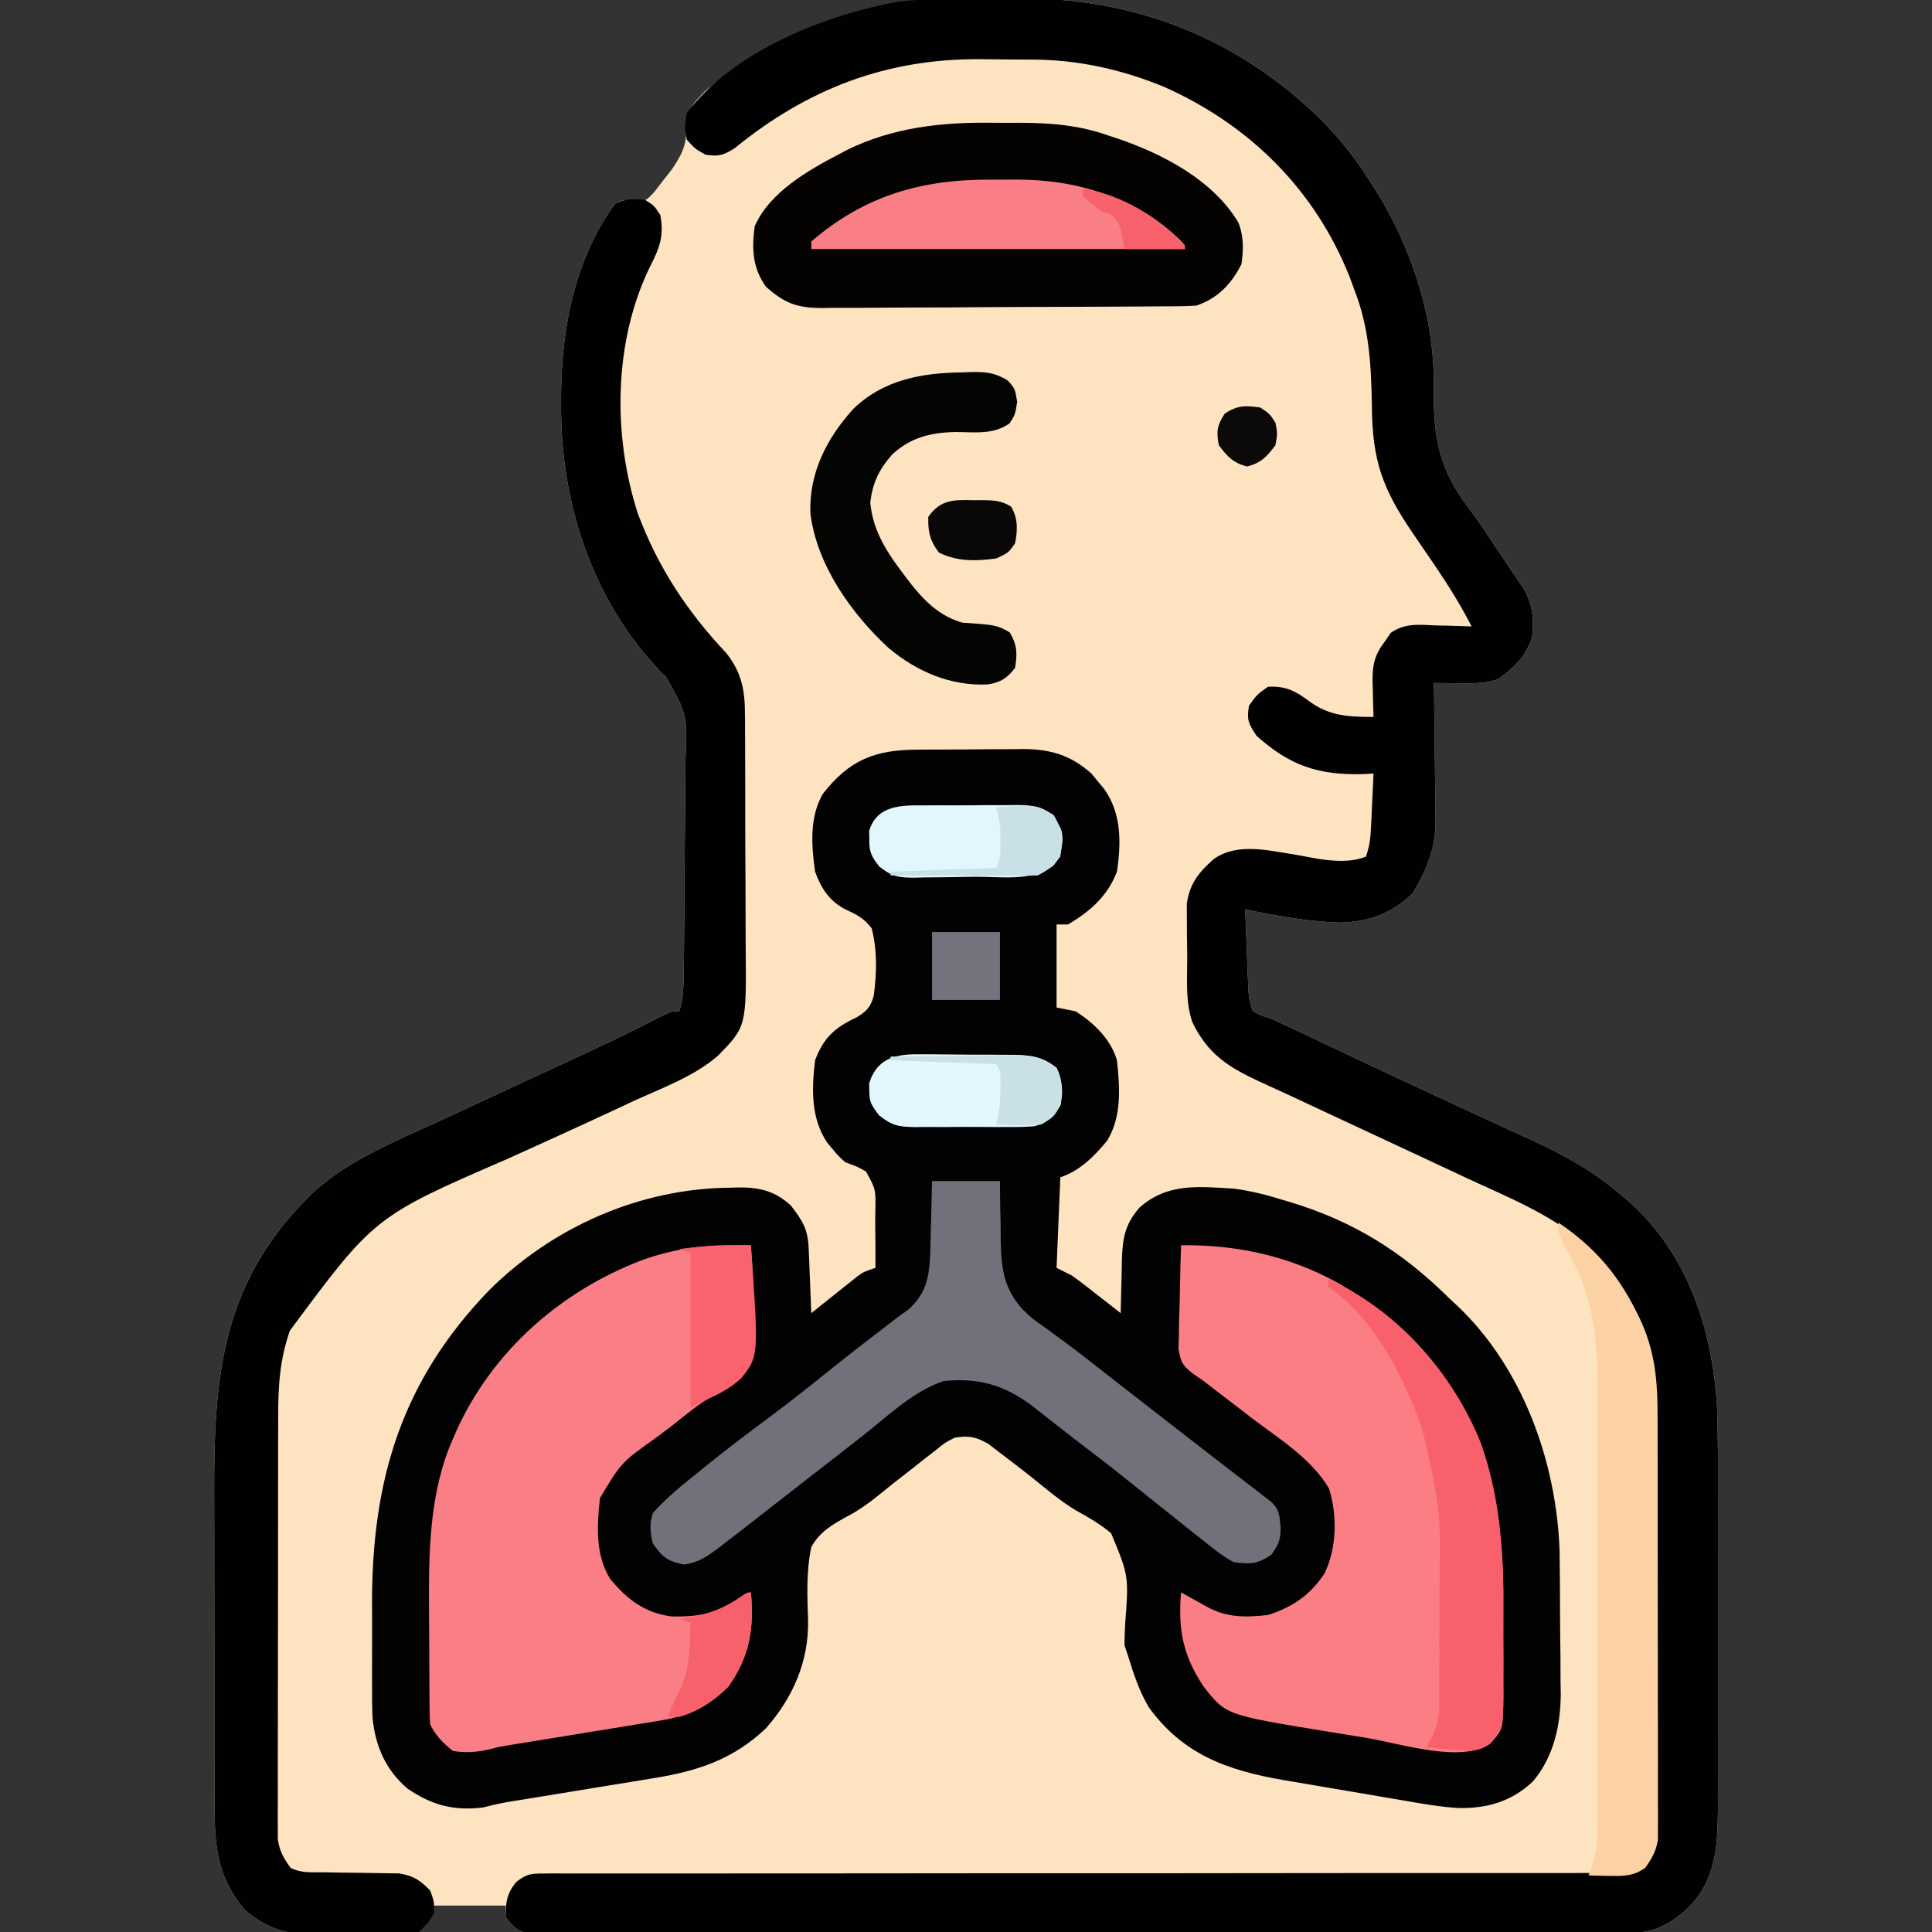
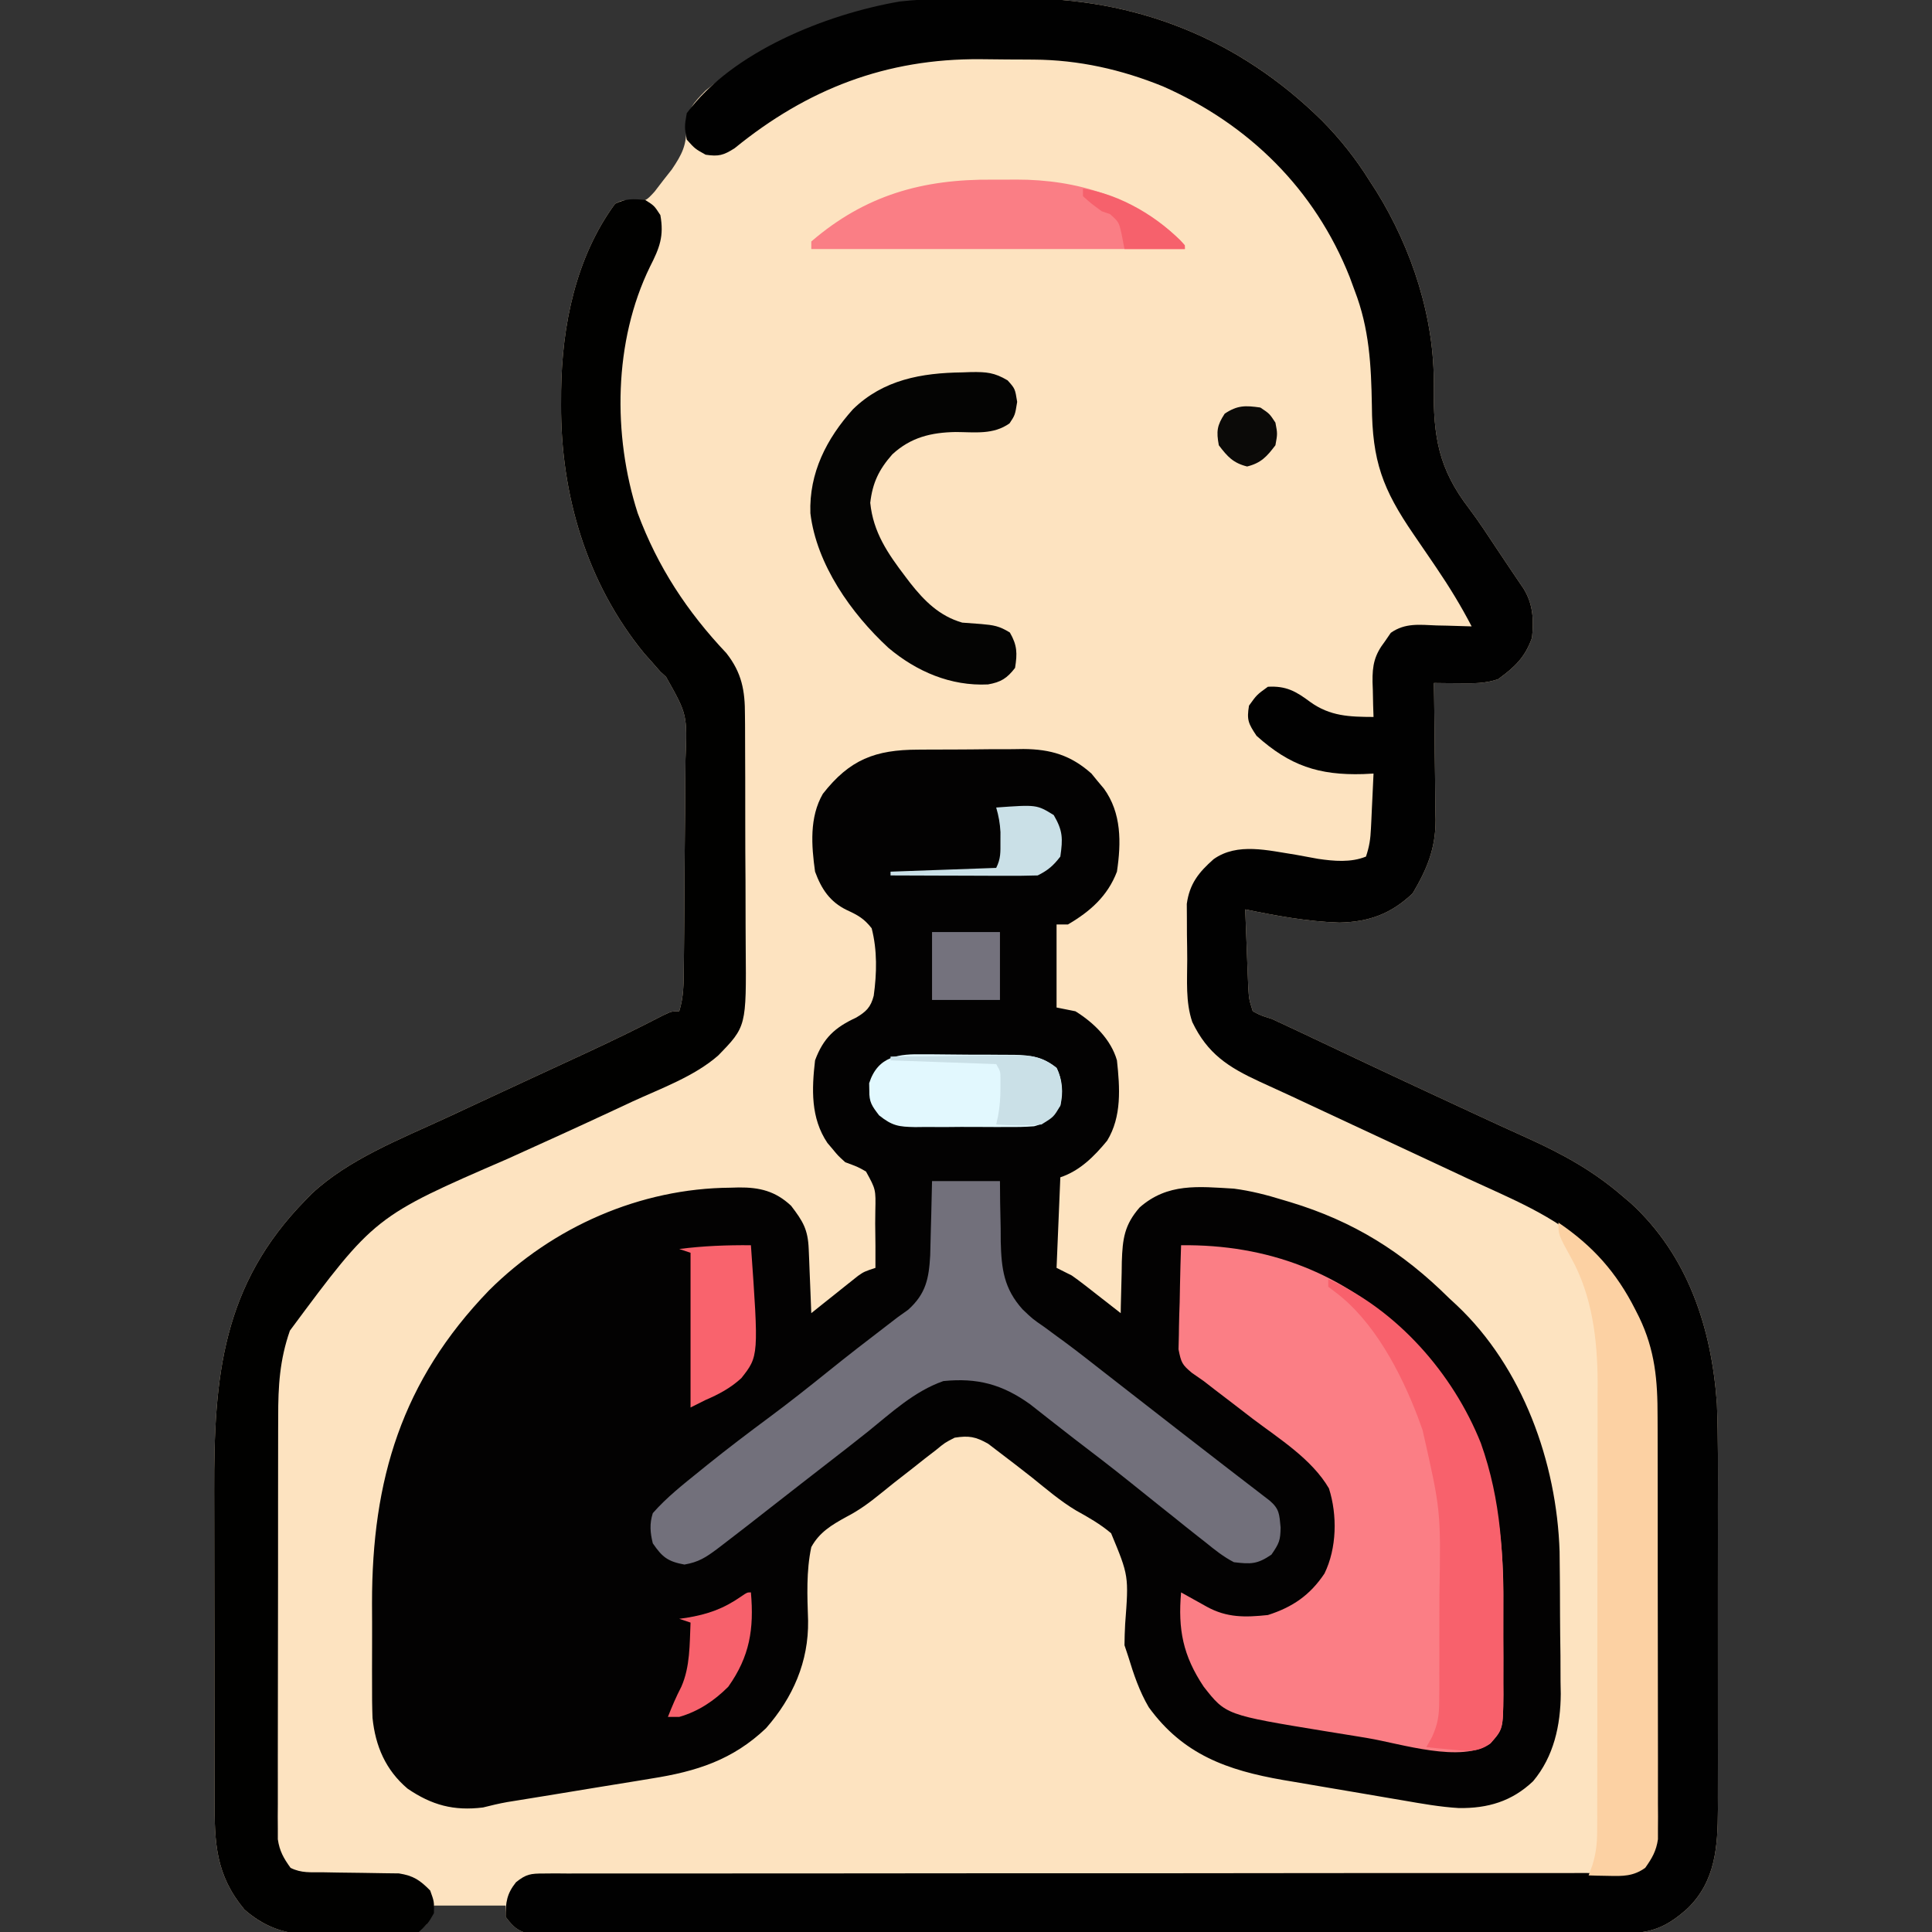
<svg xmlns="http://www.w3.org/2000/svg" width="512" height="512">
  <rect width="100%" height="100%" fill="#333333" stroke="none" />
  <path d="M0 0 C2.965 -0.004 5.928 -0.041 8.892 -0.079 C39.872 -0.263 67.125 10.495 89.308 32.371 C94.175 37.307 98.275 42.486 101.933 48.371 C102.516 49.27 103.098 50.17 103.698 51.097 C113.141 66.329 119.187 84.836 118.898 102.839 C118.752 116.138 120.179 124.661 128.309 135.206 C130.885 138.64 133.224 142.228 135.592 145.807 C136.843 147.697 138.103 149.58 139.373 151.455 C139.951 152.31 140.529 153.165 141.124 154.046 C141.901 155.19 141.901 155.19 142.693 156.356 C145.242 160.497 145.419 164.638 144.933 169.371 C143.074 174.637 140.33 177.165 135.933 180.371 C132.372 181.557 129.495 181.468 125.745 181.433 C124.473 181.424 123.201 181.415 121.89 181.406 C120.426 181.388 120.426 181.388 118.933 181.371 C118.954 182.656 118.975 183.942 118.996 185.267 C119.069 190.069 119.115 194.872 119.153 199.675 C119.173 201.748 119.2 203.82 119.235 205.893 C119.284 208.884 119.306 211.875 119.323 214.867 C119.344 215.783 119.365 216.699 119.386 217.642 C119.389 225.238 117.129 230.654 113.308 237.121 C107.564 242.562 101.77 244.694 93.87 244.871 C85.412 244.594 77.206 243.072 68.933 241.371 C69.072 245.121 69.22 248.871 69.37 252.621 C69.41 253.684 69.449 254.748 69.49 255.843 C69.531 256.868 69.573 257.893 69.616 258.949 C69.653 259.891 69.69 260.834 69.728 261.805 C69.934 265.188 69.934 265.188 70.933 268.371 C73.139 269.516 73.139 269.516 75.933 270.371 C78.254 271.436 80.567 272.514 82.874 273.609 C83.546 273.926 84.218 274.243 84.91 274.57 C86.354 275.251 87.797 275.934 89.241 276.617 C93.077 278.431 96.915 280.241 100.753 282.05 C101.529 282.416 102.305 282.782 103.104 283.159 C110.346 286.571 117.606 289.943 124.87 293.308 C126.012 293.839 127.153 294.37 128.33 294.918 C133.364 297.26 138.402 299.588 143.468 301.859 C152.884 306.119 161.061 310.556 168.933 317.371 C169.655 317.982 170.377 318.593 171.12 319.222 C186.298 333.155 192.536 352.37 193.933 372.371 C194.289 381.26 194.215 390.16 194.198 399.054 C194.2 401.607 194.202 404.159 194.204 406.712 C194.207 412.029 194.203 417.347 194.194 422.664 C194.183 428.785 194.186 434.906 194.197 441.027 C194.207 446.961 194.206 452.896 194.2 458.831 C194.199 461.337 194.201 463.844 194.205 466.35 C194.211 469.852 194.203 473.354 194.192 476.857 C194.196 477.879 194.2 478.901 194.204 479.954 C194.147 489.75 193.579 498.778 186.292 505.996 C181.454 510.371 177.324 512.617 170.659 512.628 C169.61 512.634 168.561 512.641 167.48 512.647 C166.334 512.644 165.188 512.641 164.007 512.638 C162.174 512.645 162.174 512.645 160.303 512.652 C156.913 512.662 153.523 512.664 150.133 512.661 C146.476 512.661 142.819 512.672 139.161 512.681 C131.998 512.698 124.836 512.704 117.673 512.705 C111.852 512.706 106.032 512.71 100.212 512.716 C83.716 512.734 67.22 512.743 50.723 512.741 C49.834 512.741 48.945 512.741 48.029 512.741 C46.693 512.741 46.693 512.741 45.331 512.741 C30.891 512.74 16.451 512.759 2.011 512.787 C-12.81 512.816 -27.632 512.83 -42.453 512.828 C-50.777 512.828 -59.1 512.833 -67.423 512.855 C-74.508 512.873 -81.591 512.877 -88.675 512.864 C-92.291 512.857 -95.907 512.857 -99.522 512.874 C-103.438 512.893 -107.353 512.881 -111.269 512.865 C-112.417 512.875 -113.565 512.886 -114.748 512.896 C-115.795 512.887 -116.841 512.878 -117.919 512.868 C-118.823 512.869 -119.727 512.869 -120.659 512.87 C-123.861 512.206 -125.083 510.921 -127.067 508.371 C-127.067 507.381 -127.067 506.391 -127.067 505.371 C-133.337 505.371 -139.607 505.371 -146.067 505.371 C-146.727 507.021 -147.387 508.671 -148.067 510.371 C-150.968 513.271 -153.969 512.695 -157.856 512.707 C-158.633 512.713 -159.411 512.72 -160.212 512.727 C-161.861 512.737 -163.51 512.742 -165.159 512.741 C-167.662 512.746 -170.163 512.782 -172.665 512.82 C-174.27 512.826 -175.876 512.83 -177.481 512.832 C-178.221 512.846 -178.961 512.86 -179.723 512.875 C-186.251 512.819 -191.392 510.714 -196.309 506.406 C-203.949 497.176 -204.218 488.82 -204.212 477.197 C-204.216 476.092 -204.219 474.987 -204.223 473.848 C-204.232 470.202 -204.234 466.556 -204.235 462.91 C-204.238 460.36 -204.242 457.81 -204.245 455.26 C-204.251 449.912 -204.253 444.564 -204.252 439.216 C-204.252 433.077 -204.262 426.939 -204.278 420.8 C-204.293 414.855 -204.296 408.909 -204.296 402.964 C-204.297 400.455 -204.301 397.946 -204.309 395.437 C-204.394 365.217 -202.191 340.893 -180.067 318.371 C-179.527 317.818 -178.987 317.265 -178.43 316.695 C-168.69 307.592 -154.923 302.225 -142.942 296.683 C-141.455 295.99 -139.969 295.296 -138.482 294.601 C-134.014 292.516 -129.541 290.442 -125.067 288.371 C-123.71 287.742 -122.353 287.113 -120.996 286.485 C-119.705 285.887 -118.413 285.289 -117.122 284.691 C-116.501 284.403 -115.881 284.116 -115.241 283.82 C-112.274 282.446 -109.307 281.072 -106.339 279.701 C-99.263 276.423 -92.259 273.043 -85.341 269.445 C-83.067 268.371 -83.067 268.371 -81.067 268.371 C-79.864 264.584 -79.891 260.816 -79.858 256.883 C-79.849 256.135 -79.839 255.386 -79.829 254.615 C-79.799 252.143 -79.777 249.671 -79.759 247.199 C-79.749 245.928 -79.749 245.928 -79.739 244.632 C-79.706 240.149 -79.682 235.666 -79.662 231.183 C-79.644 227.482 -79.609 223.781 -79.56 220.08 C-79.499 215.601 -79.469 211.123 -79.459 206.644 C-79.45 204.942 -79.432 203.241 -79.402 201.539 C-78.941 189.726 -78.941 189.726 -84.561 179.744 C-85.307 179.064 -85.307 179.064 -86.067 178.371 C-87.158 177.123 -87.158 177.123 -88.27 175.851 C-88.946 175.094 -89.621 174.338 -90.317 173.558 C-105.594 154.926 -112.493 131.422 -112.38 107.621 C-112.374 106.382 -112.368 105.144 -112.363 103.868 C-112.134 86.639 -108.482 68.547 -98.067 54.371 C-96.067 53.371 -96.067 53.371 -93.239 53.632 C-89.907 53.679 -89.907 53.679 -87.583 51.14 C-86.835 50.164 -86.087 49.188 -85.317 48.183 C-84.18 46.739 -84.18 46.739 -83.02 45.265 C-80.35 41.308 -78.993 38.734 -79.255 33.933 C-79.018 29.431 -77.105 27.447 -74.067 24.371 C-52.567 6.722 -27.343 -0.004 0 0 Z " fill="#FDE3C0" transform="translate(261.067,-0.371)" />
  <path d="M0 0 C0.995 -0.007 1.99 -0.013 3.015 -0.02 C5.117 -0.03 7.219 -0.035 9.322 -0.035 C12.522 -0.039 15.72 -0.075 18.92 -0.113 C20.967 -0.119 23.015 -0.123 25.062 -0.125 C26.486 -0.147 26.486 -0.147 27.939 -0.169 C35.167 -0.119 40.525 1.477 45.973 6.336 C46.511 6.996 47.05 7.656 47.605 8.336 C48.16 8.996 48.714 9.656 49.285 10.336 C53.957 16.801 53.884 24.619 52.73 32.336 C50.253 38.824 45.615 42.894 39.73 46.336 C38.74 46.336 37.75 46.336 36.73 46.336 C36.73 53.596 36.73 60.856 36.73 68.336 C38.38 68.666 40.03 68.996 41.73 69.336 C46.568 72.333 51.147 76.788 52.73 82.336 C53.511 89.543 54.044 97.227 50.141 103.621 C46.706 107.798 42.909 111.61 37.73 113.336 C37.4 121.256 37.07 129.176 36.73 137.336 C38.05 137.996 39.37 138.656 40.73 139.336 C41.83 140.1 42.909 140.895 43.965 141.719 C44.538 142.163 45.112 142.608 45.703 143.066 C46.29 143.527 46.876 143.987 47.48 144.461 C48.383 145.163 48.383 145.163 49.305 145.879 C50.782 147.028 52.257 148.182 53.73 149.336 C53.744 148.383 53.744 148.383 53.759 147.412 C53.813 144.511 53.896 141.611 53.98 138.711 C53.995 137.712 54.009 136.713 54.023 135.684 C54.224 129.615 54.702 125.966 58.73 121.336 C66.161 114.79 74.275 115.788 83.73 116.336 C88.225 116.93 92.403 117.997 96.73 119.336 C97.702 119.626 97.702 119.626 98.694 119.922 C115.439 124.998 128.351 133.069 140.73 145.336 C141.407 145.964 142.084 146.591 142.781 147.238 C160.262 163.711 169.28 188.885 170.037 212.487 C170.07 214.583 170.091 216.68 170.102 218.777 C170.111 219.907 170.12 221.036 170.129 222.2 C170.143 224.567 170.152 226.934 170.156 229.302 C170.168 232.894 170.217 236.484 170.268 240.076 C170.277 242.393 170.284 244.71 170.289 247.027 C170.309 248.084 170.328 249.141 170.348 250.229 C170.299 258.559 168.505 266.836 163.02 273.375 C157.37 278.747 150.969 280.595 143.338 280.49 C138.372 280.197 133.506 279.321 128.609 278.473 C127.469 278.28 126.329 278.087 125.155 277.889 C122.755 277.481 120.356 277.07 117.957 276.656 C114.309 276.026 110.66 275.412 107.01 274.799 C104.668 274.399 102.326 273.999 99.984 273.598 C98.905 273.416 97.825 273.235 96.713 273.048 C82.019 270.484 70.279 266.346 61.164 253.777 C58.673 249.535 57.16 245.025 55.73 240.336 C55.4 239.346 55.07 238.356 54.73 237.336 C54.743 235.47 54.809 233.605 54.906 231.742 C55.873 218.949 55.873 218.949 51.184 207.664 C48.344 205.249 45.169 203.439 41.915 201.642 C37.726 199.137 34.026 195.953 30.23 192.898 C27.417 190.684 24.584 188.498 21.73 186.336 C20.168 185.143 20.168 185.143 18.574 183.926 C15.232 182.057 13.501 181.749 9.73 182.336 C7.141 183.66 7.141 183.66 4.73 185.648 C3.303 186.745 3.303 186.745 1.848 187.863 C0.819 188.679 -0.21 189.495 -1.27 190.336 C-2.971 191.667 -4.675 192.995 -6.38 194.321 C-7.566 195.255 -8.741 196.201 -9.907 197.159 C-12.837 199.549 -15.649 201.615 -19.016 203.348 C-22.852 205.461 -26.125 207.4 -28.27 211.336 C-29.631 217.784 -29.334 224.28 -29.117 230.828 C-28.952 241.699 -33.147 251.231 -40.27 259.336 C-49.115 267.761 -58.744 270.795 -70.602 272.66 C-71.756 272.852 -72.91 273.044 -74.099 273.241 C-77.758 273.847 -81.42 274.436 -85.082 275.023 C-88.761 275.626 -92.44 276.231 -96.119 276.838 C-98.401 277.213 -100.683 277.585 -102.967 277.953 C-103.998 278.12 -105.03 278.287 -106.093 278.46 C-107.451 278.678 -107.451 278.678 -108.837 278.901 C-111.015 279.29 -113.127 279.79 -115.27 280.336 C-123.022 281.288 -128.82 279.736 -135.27 275.336 C-141.056 270.426 -143.783 264.098 -144.548 256.605 C-144.664 253.553 -144.685 250.515 -144.668 247.461 C-144.672 245.776 -144.672 245.776 -144.677 244.057 C-144.679 241.687 -144.673 239.317 -144.661 236.947 C-144.645 233.374 -144.66 229.803 -144.68 226.23 C-144.712 193.447 -136.793 167.259 -113.707 143.336 C-96.814 126.472 -73.607 116.256 -49.707 116.086 C-48.978 116.065 -48.249 116.045 -47.498 116.023 C-41.977 115.984 -37.808 116.966 -33.625 120.871 C-30.448 125.025 -29.161 127.165 -28.953 132.344 C-28.911 133.33 -28.869 134.316 -28.826 135.332 C-28.787 136.365 -28.748 137.397 -28.707 138.461 C-28.664 139.501 -28.621 140.541 -28.576 141.613 C-28.47 144.187 -28.368 146.762 -28.27 149.336 C-27.294 148.553 -26.318 147.771 -25.312 146.965 C-24.028 145.942 -22.742 144.92 -21.457 143.898 C-20.493 143.124 -20.493 143.124 -19.51 142.334 C-18.577 141.594 -18.577 141.594 -17.625 140.84 C-17.054 140.384 -16.483 139.929 -15.895 139.459 C-14.27 138.336 -14.27 138.336 -11.27 137.336 C-11.234 133.418 -11.276 129.504 -11.332 125.586 C-11.316 123.919 -11.316 123.919 -11.299 122.219 C-11.17 116.527 -11.17 116.527 -13.774 111.799 C-15.868 110.6 -15.868 110.6 -19.27 109.336 C-21.195 107.59 -21.195 107.59 -22.582 105.898 C-23.053 105.343 -23.523 104.787 -24.008 104.215 C-28.454 97.593 -28.156 89.981 -27.27 82.336 C-25.077 76.426 -22.006 73.612 -16.395 71.023 C-13.722 69.437 -12.509 68.264 -11.725 65.225 C-10.902 59.291 -10.763 53.17 -12.27 47.336 C-14.307 44.745 -15.905 43.875 -18.867 42.504 C-23.347 40.326 -25.577 36.936 -27.27 32.336 C-28.232 25.454 -28.805 17.936 -25.207 11.711 C-18.096 2.605 -11.311 0.026 0 0 Z " fill="#030202" transform="translate(243.27,198.664)" />
  <path d="M0 0 C2.965 -0.004 5.928 -0.041 8.892 -0.079 C39.872 -0.263 67.125 10.495 89.308 32.371 C94.175 37.307 98.275 42.486 101.933 48.371 C102.516 49.27 103.098 50.17 103.698 51.097 C113.141 66.329 119.187 84.836 118.898 102.839 C118.752 116.138 120.179 124.661 128.309 135.206 C130.885 138.64 133.224 142.228 135.592 145.807 C136.843 147.697 138.103 149.58 139.373 151.455 C139.951 152.31 140.529 153.165 141.124 154.046 C141.901 155.19 141.901 155.19 142.693 156.356 C145.242 160.497 145.419 164.638 144.933 169.371 C143.074 174.637 140.33 177.165 135.933 180.371 C132.372 181.557 129.495 181.468 125.745 181.433 C124.473 181.424 123.201 181.415 121.89 181.406 C120.426 181.388 120.426 181.388 118.933 181.371 C118.954 182.656 118.975 183.942 118.996 185.267 C119.069 190.069 119.115 194.872 119.153 199.675 C119.173 201.748 119.2 203.82 119.235 205.893 C119.284 208.884 119.306 211.875 119.323 214.867 C119.344 215.783 119.365 216.699 119.386 217.642 C119.389 225.238 117.129 230.654 113.308 237.121 C107.564 242.562 101.77 244.694 93.87 244.871 C85.412 244.594 77.206 243.072 68.933 241.371 C69.072 245.121 69.22 248.871 69.37 252.621 C69.41 253.684 69.449 254.748 69.49 255.843 C69.531 256.868 69.573 257.893 69.616 258.949 C69.653 259.891 69.69 260.834 69.728 261.805 C69.934 265.188 69.934 265.188 70.933 268.371 C73.139 269.516 73.139 269.516 75.933 270.371 C78.254 271.436 80.567 272.514 82.874 273.609 C83.546 273.926 84.218 274.243 84.91 274.57 C86.354 275.251 87.797 275.934 89.241 276.617 C93.077 278.431 96.915 280.241 100.753 282.05 C101.917 282.599 101.917 282.599 103.104 283.159 C110.346 286.571 117.606 289.943 124.87 293.308 C126.012 293.839 127.153 294.37 128.33 294.918 C133.364 297.26 138.402 299.588 143.468 301.859 C152.884 306.119 161.061 310.556 168.933 317.371 C169.655 317.982 170.377 318.593 171.12 319.222 C186.298 333.155 192.536 352.37 193.933 372.371 C194.289 381.26 194.215 390.16 194.198 399.054 C194.2 401.607 194.202 404.159 194.204 406.712 C194.207 412.029 194.203 417.347 194.194 422.664 C194.183 428.785 194.186 434.906 194.197 441.027 C194.207 446.961 194.206 452.896 194.2 458.831 C194.199 461.337 194.201 463.844 194.205 466.35 C194.211 469.852 194.203 473.354 194.192 476.857 C194.196 477.879 194.2 478.901 194.204 479.954 C194.147 489.75 193.579 498.778 186.292 505.996 C181.454 510.371 177.324 512.617 170.659 512.628 C169.61 512.634 168.561 512.641 167.48 512.647 C166.334 512.644 165.188 512.641 164.007 512.638 C162.174 512.645 162.174 512.645 160.303 512.652 C156.913 512.662 153.523 512.664 150.133 512.661 C146.476 512.661 142.819 512.672 139.161 512.681 C131.998 512.698 124.836 512.704 117.673 512.705 C111.852 512.706 106.032 512.71 100.212 512.716 C83.716 512.734 67.22 512.743 50.723 512.741 C49.834 512.741 48.945 512.741 48.029 512.741 C46.693 512.741 46.693 512.741 45.331 512.741 C30.891 512.74 16.451 512.759 2.011 512.787 C-12.81 512.816 -27.632 512.83 -42.453 512.828 C-50.777 512.828 -59.1 512.833 -67.423 512.855 C-74.508 512.873 -81.591 512.877 -88.675 512.864 C-92.291 512.857 -95.907 512.857 -99.522 512.874 C-103.438 512.893 -107.353 512.881 -111.269 512.865 C-112.417 512.875 -113.565 512.886 -114.748 512.896 C-115.795 512.887 -116.841 512.878 -117.919 512.868 C-119.275 512.869 -119.275 512.869 -120.659 512.87 C-123.874 512.203 -125.09 510.947 -127.067 508.371 C-127.067 504.485 -126.766 502.246 -124.321 499.183 C-121.629 497.018 -120.426 496.871 -117.013 496.871 C-115.475 496.857 -115.475 496.857 -113.905 496.842 C-112.78 496.852 -111.655 496.862 -110.496 496.872 C-109.3 496.866 -108.104 496.861 -106.871 496.855 C-103.549 496.845 -100.227 496.851 -96.905 496.866 C-93.323 496.877 -89.741 496.865 -86.158 496.856 C-79.95 496.842 -73.743 496.844 -67.535 496.854 C-58.553 496.869 -49.572 496.859 -40.591 496.843 C-26.013 496.816 -11.435 496.805 3.143 496.806 C4.016 496.806 4.888 496.807 5.788 496.807 C9.324 496.807 12.86 496.807 16.396 496.808 C26.128 496.809 35.86 496.807 45.592 496.804 C46.464 496.804 47.335 496.804 48.233 496.804 C62.755 496.799 77.277 496.783 91.798 496.759 C100.758 496.745 109.718 496.742 118.678 496.754 C124.816 496.761 130.953 496.758 137.091 496.747 C140.634 496.741 144.177 496.74 147.72 496.752 C151.558 496.765 155.397 496.755 159.235 496.742 C160.358 496.75 161.481 496.758 162.637 496.765 C163.666 496.758 164.694 496.751 165.753 496.744 C166.639 496.744 167.525 496.745 168.438 496.745 C171.544 496.279 173.422 495.237 175.933 493.371 C176.929 490.382 177.065 488.397 177.08 485.276 C177.087 484.222 177.094 483.168 177.102 482.082 C177.104 480.926 177.107 479.769 177.11 478.578 C177.116 477.36 177.123 476.142 177.13 474.886 C177.15 470.842 177.161 466.798 177.171 462.753 C177.175 461.357 177.179 459.961 177.183 458.565 C177.203 451.998 177.217 445.431 177.225 438.864 C177.235 431.309 177.261 423.754 177.302 416.199 C177.332 410.346 177.347 404.492 177.35 398.639 C177.352 395.15 177.361 391.662 177.386 388.173 C177.414 384.268 177.41 380.363 177.403 376.457 C177.416 375.321 177.428 374.185 177.442 373.014 C177.336 356.559 170.747 343.194 159.984 331.074 C151.098 322.622 139.093 317.908 128.12 312.808 C126.434 312.017 124.747 311.226 123.061 310.434 C118.023 308.069 112.979 305.719 107.933 303.371 C106.454 302.682 104.974 301.993 103.495 301.304 C101.439 300.346 99.383 299.389 97.326 298.432 C91.879 295.897 86.437 293.35 80.996 290.798 C78.251 289.519 75.496 288.262 72.738 287.011 C64.439 283.174 58.942 279.654 54.895 271.203 C53.092 265.895 53.561 260.208 53.562 254.651 C53.558 252.443 53.522 250.237 53.484 248.029 C53.478 246.613 53.474 245.197 53.472 243.781 C53.464 242.503 53.455 241.226 53.447 239.91 C54.177 234.589 56.595 231.549 60.558 228.058 C66.862 223.579 74.988 225.769 82.316 226.886 C84.285 227.232 86.251 227.591 88.214 227.968 C92.404 228.588 96.936 228.999 100.933 227.371 C101.841 224.646 102.116 222.748 102.249 219.921 C102.291 219.074 102.333 218.226 102.376 217.353 C102.416 216.472 102.455 215.591 102.495 214.683 C102.56 213.344 102.56 213.344 102.626 211.978 C102.732 209.776 102.834 207.573 102.933 205.371 C102.027 205.417 101.12 205.463 100.187 205.511 C88.404 205.86 80.724 203.276 71.933 195.371 C69.752 192.1 69.3 191.165 69.933 187.371 C71.995 184.496 71.995 184.496 74.933 182.371 C79.768 182.092 82.387 183.583 86.12 186.371 C91.406 190.193 96.561 190.349 102.933 190.371 C102.898 189.346 102.863 188.321 102.827 187.265 C102.799 185.904 102.772 184.544 102.745 183.183 C102.72 182.51 102.695 181.836 102.669 181.142 C102.603 176.625 103.18 173.952 105.933 170.371 C106.454 169.613 106.974 168.855 107.511 168.074 C111.335 165.385 115.137 165.946 119.683 166.121 C120.571 166.139 121.459 166.157 122.374 166.175 C124.562 166.222 126.747 166.288 128.933 166.371 C126.143 160.986 123.016 155.883 119.613 150.867 C119.031 150.008 119.031 150.008 118.437 149.132 C116.822 146.756 115.203 144.383 113.575 142.015 C105.355 130.039 102.58 122.576 102.495 107.808 C102.309 97.138 101.821 87.445 97.933 77.371 C97.281 75.601 97.281 75.601 96.616 73.796 C87.383 50.525 69.869 33.274 47.084 23.243 C36.084 18.781 24.79 16.239 12.902 16.167 C12.148 16.162 11.394 16.156 10.618 16.15 C9.028 16.141 7.438 16.134 5.848 16.13 C3.467 16.121 1.087 16.09 -1.294 16.058 C-26.181 15.884 -47.068 23.913 -66.376 39.648 C-69.328 41.538 -70.641 41.888 -74.067 41.371 C-76.88 39.808 -76.88 39.808 -79.067 37.371 C-79.692 33.996 -79.692 33.996 -79.067 30.371 C-67.015 14.013 -42.096 4.129 -22.639 0.768 C-15.121 -0.068 -7.557 -0.001 0 0 Z " fill="#010101" transform="translate(261.067,-0.371)" />
  <path d="M0 0 C2.375 1.5 2.375 1.5 4 4 C5.014 9.576 3.798 12.695 1.25 17.688 C-8.392 37.429 -8.663 62.294 -2 83 C3.296 97.226 11.075 109.065 21.492 120.086 C25.59 125.288 26.444 130.036 26.42 136.509 C26.428 137.342 26.437 138.176 26.446 139.034 C26.469 141.778 26.47 144.522 26.469 147.266 C26.476 149.184 26.484 151.102 26.492 153.02 C26.505 157.038 26.507 161.056 26.501 165.074 C26.495 170.203 26.526 175.331 26.566 180.459 C26.592 184.421 26.595 188.383 26.591 192.345 C26.593 194.235 26.602 196.124 26.62 198.014 C26.797 219.043 26.797 219.043 19.322 226.725 C12.949 232.294 4.191 235.418 -3.438 238.938 C-5.036 239.684 -6.634 240.43 -8.232 241.178 C-17.609 245.553 -27.027 249.836 -36.459 254.091 C-71.719 269.37 -71.719 269.37 -94.176 299.637 C-96.88 307.389 -97.292 314.321 -97.275 322.487 C-97.28 323.719 -97.285 324.951 -97.29 326.22 C-97.302 329.577 -97.304 332.934 -97.302 336.291 C-97.301 339.1 -97.305 341.908 -97.31 344.717 C-97.321 351.341 -97.322 357.965 -97.316 364.589 C-97.31 371.416 -97.322 378.243 -97.343 385.069 C-97.361 390.942 -97.367 396.815 -97.364 402.688 C-97.362 406.191 -97.364 409.693 -97.378 413.196 C-97.393 417.098 -97.384 420.999 -97.372 424.901 C-97.38 426.058 -97.388 427.215 -97.395 428.407 C-97.385 430.003 -97.385 430.003 -97.374 431.631 C-97.374 433.013 -97.374 433.013 -97.375 434.424 C-96.92 437.553 -95.836 439.447 -94 442 C-91.13 443.435 -88.622 443.146 -85.418 443.176 C-84.08 443.199 -82.742 443.223 -81.404 443.248 C-79.298 443.283 -77.192 443.312 -75.085 443.326 C-73.049 443.341 -71.015 443.382 -68.98 443.426 C-67.763 443.44 -66.545 443.455 -65.29 443.47 C-61.408 444.095 -59.746 445.231 -57 448 C-55.938 450.938 -55.938 450.938 -56 454 C-57.505 456.652 -57.505 456.652 -60 459 C-62.864 459.498 -65.125 459.68 -67.984 459.629 C-68.759 459.631 -69.533 459.634 -70.331 459.636 C-71.969 459.635 -73.606 459.622 -75.243 459.597 C-77.728 459.563 -80.21 459.576 -82.695 459.596 C-84.292 459.589 -85.888 459.579 -87.484 459.566 C-88.218 459.571 -88.952 459.576 -89.707 459.581 C-96.185 459.436 -101.36 457.314 -106.242 453.035 C-113.882 443.806 -114.15 435.45 -114.145 423.827 C-114.149 422.722 -114.152 421.616 -114.155 420.478 C-114.165 416.832 -114.167 413.185 -114.168 409.539 C-114.171 406.989 -114.175 404.439 -114.178 401.889 C-114.184 396.541 -114.186 391.193 -114.185 385.845 C-114.185 379.707 -114.195 373.568 -114.211 367.429 C-114.226 361.484 -114.229 355.539 -114.229 349.593 C-114.23 347.084 -114.234 344.575 -114.242 342.066 C-114.327 311.846 -112.124 287.523 -90 265 C-89.46 264.447 -88.92 263.894 -88.363 263.324 C-78.622 254.221 -64.856 248.854 -52.875 243.312 C-51.388 242.619 -49.901 241.925 -48.415 241.231 C-43.947 239.146 -39.474 237.071 -35 235 C-33.643 234.371 -32.286 233.743 -30.929 233.114 C-29.637 232.516 -28.346 231.918 -27.055 231.32 C-26.434 231.033 -25.813 230.745 -25.174 230.449 C-22.207 229.075 -19.24 227.702 -16.271 226.331 C-9.196 223.052 -2.192 219.673 4.727 216.074 C7 215 7 215 9 215 C10.203 211.214 10.176 207.445 10.209 203.513 C10.219 202.764 10.228 202.016 10.238 201.244 C10.268 198.772 10.29 196.3 10.309 193.828 C10.318 192.558 10.318 192.558 10.329 191.262 C10.361 186.779 10.386 182.296 10.405 177.812 C10.423 174.111 10.458 170.41 10.508 166.709 C10.568 162.23 10.599 157.752 10.608 153.273 C10.617 151.572 10.636 149.87 10.665 148.169 C11.126 136.356 11.126 136.356 5.506 126.374 C4.76 125.694 4.76 125.694 4 125 C2.909 123.753 2.909 123.753 1.797 122.48 C1.121 121.724 0.446 120.967 -0.25 120.188 C-15.527 101.555 -22.426 78.051 -22.312 54.25 C-22.307 53.012 -22.301 51.773 -22.295 50.497 C-22.067 33.268 -18.415 15.176 -8 1 C-5.159 -0.42 -3.145 -0.315 0 0 Z " fill="#010100" transform="translate(171,53)" />
  <path d="M0 0 C22.936 -0.256 42.778 7.255 59.316 23.316 C78.676 42.676 85.294 65.12 85.413 91.895 C85.411 94.171 85.404 96.446 85.391 98.722 C85.375 102.219 85.391 105.716 85.41 109.213 C85.408 111.448 85.404 113.683 85.398 115.918 C85.405 116.958 85.411 117.997 85.417 119.068 C85.327 128.273 85.327 128.273 82 132 C74.445 137.408 58.091 132.042 49.465 130.619 C48.546 130.466 47.626 130.312 46.679 130.154 C43.875 129.688 41.069 129.239 38.262 128.791 C11.862 124.476 11.862 124.476 6 117 C0.494 108.759 -0.854 101.804 0 92 C0.94 92.524 0.94 92.524 1.898 93.059 C2.716 93.514 3.533 93.969 4.375 94.438 C5.187 94.89 5.999 95.342 6.836 95.809 C12.146 98.732 16.995 98.636 23 98 C29.57 95.903 34.189 92.716 38 87 C41.276 80.308 41.443 71.524 39.184 64.441 C34.628 56.659 26.069 51.34 19 46 C17.198 44.618 15.4 43.231 13.602 41.844 C12.04 40.641 10.471 39.447 8.902 38.254 C7.945 37.51 6.987 36.766 6 36 C4.962 35.278 3.924 34.557 2.855 33.813 C0.259 31.63 0.028 31.138 -0.681 27.587 C-0.65 26.314 -0.618 25.042 -0.586 23.73 C-0.577 23.049 -0.569 22.368 -0.56 21.667 C-0.527 19.505 -0.452 17.348 -0.375 15.188 C-0.345 13.717 -0.318 12.246 -0.293 10.775 C-0.227 7.182 -0.124 3.592 0 0 Z " fill="#FB7E85" transform="translate(313,330)" />
-   <path d="M0 0 C0.888 0.003 1.775 0.006 2.689 0.009 C3.694 0.014 3.694 0.014 4.719 0.02 C5.273 7.845 5.618 15.658 5.449 23.504 C5.43 24.795 5.411 26.087 5.391 27.417 C4.518 32.095 3.071 33.751 -0.219 37.145 C-1.902 38.116 -3.589 39.083 -5.329 39.948 C-9.231 42.089 -12.608 45.021 -16.094 47.77 C-17.495 48.829 -18.897 49.886 -20.301 50.941 C-29.616 57.548 -29.616 57.548 -35.281 67.02 C-36.069 74.293 -36.572 81.938 -32.617 88.375 C-28.196 93.818 -23.364 97.517 -16.266 98.391 C-8.505 98.55 -3.643 97.459 2.719 93.02 C3.379 92.69 4.039 92.36 4.719 92.02 C5.563 101.711 4.425 108.973 -1.281 117.02 C-6.355 122.113 -12.118 124.817 -19.192 125.965 C-20.139 126.122 -21.087 126.279 -22.063 126.44 C-23.075 126.602 -24.087 126.763 -25.129 126.93 C-26.178 127.102 -27.227 127.274 -28.307 127.452 C-31.652 128.001 -34.998 128.542 -38.344 129.082 C-41.693 129.627 -45.042 130.174 -48.391 130.723 C-50.473 131.063 -52.555 131.402 -54.638 131.738 C-55.583 131.891 -56.527 132.045 -57.5 132.203 C-58.329 132.337 -59.158 132.471 -60.012 132.609 C-62.257 132.987 -62.257 132.987 -64.334 133.547 C-67.676 134.358 -70.907 134.635 -74.281 134.02 C-76.972 131.844 -78.737 130.109 -80.281 127.02 C-80.386 125.542 -80.43 124.061 -80.442 122.58 C-80.452 121.657 -80.462 120.735 -80.471 119.784 C-80.478 118.276 -80.478 118.276 -80.484 116.738 C-80.49 115.696 -80.496 114.654 -80.502 113.58 C-80.511 111.361 -80.518 109.142 -80.521 106.922 C-80.531 103.589 -80.562 100.255 -80.594 96.922 C-80.671 81.612 -80.585 65.524 -74.219 51.27 C-73.921 50.58 -73.624 49.891 -73.317 49.181 C-63.756 28.084 -45.77 12.265 -24.281 4.02 C-16.194 1.112 -8.572 -0.035 0 0 Z " fill="#FA7E85" transform="translate(194.281,329.98)" />
-   <path d="M0 0 C2.345 0.029 4.688 0.02 7.034 0.008 C15.472 0.019 22.988 0.606 31.016 3.467 C31.699 3.691 32.381 3.915 33.084 4.146 C45.138 8.234 58.399 15.123 65.177 26.396 C66.658 30.048 66.561 33.6 66.016 37.467 C63.315 42.77 59.721 46.565 54.016 48.467 C52.56 48.565 51.1 48.61 49.641 48.62 C48.299 48.633 48.299 48.633 46.93 48.647 C45.952 48.651 44.973 48.655 43.965 48.659 C42.415 48.672 42.415 48.672 40.835 48.684 C37.411 48.709 33.987 48.726 30.563 48.74 C29.394 48.745 28.225 48.751 27.021 48.756 C20.834 48.783 14.646 48.802 8.459 48.817 C2.069 48.833 -4.321 48.878 -10.711 48.929 C-15.625 48.963 -20.539 48.974 -25.453 48.98 C-27.808 48.987 -30.164 49.002 -32.519 49.026 C-35.818 49.057 -39.115 49.057 -42.414 49.05 C-43.385 49.066 -44.356 49.083 -45.356 49.1 C-51.865 49.04 -55.093 47.813 -59.984 43.467 C-63.556 38.511 -63.798 33.373 -62.984 27.467 C-59.118 18.447 -48.739 12.53 -40.296 8.154 C-39.711 7.841 -39.125 7.528 -38.522 7.205 C-26.327 1.217 -13.382 -0.182 0 0 Z " fill="#040302" transform="translate(262.984,32.533)" />
  <path d="M0 0 C5.94 0 11.88 0 18 0 C18.014 1.784 18.028 3.568 18.043 5.406 C18.09 7.771 18.138 10.135 18.188 12.5 C18.193 13.673 18.199 14.846 18.205 16.055 C18.388 23.297 19.055 28.506 24 34 C26.655 36.535 26.655 36.535 29.688 38.625 C30.845 39.475 32.001 40.327 33.156 41.18 C33.775 41.631 34.394 42.081 35.031 42.546 C38.638 45.21 42.156 47.988 45.688 50.75 C47.233 51.953 48.778 53.157 50.324 54.359 C51.098 54.962 51.872 55.565 52.669 56.186 C55.7 58.545 58.733 60.904 61.765 63.262 C63.248 64.415 64.73 65.568 66.211 66.723 C70.164 69.801 74.125 72.868 78.098 75.922 C78.928 76.563 79.759 77.203 80.615 77.863 C82.217 79.098 83.821 80.33 85.428 81.559 C86.144 82.112 86.86 82.665 87.598 83.234 C88.232 83.721 88.866 84.208 89.52 84.71 C92.101 86.959 92.029 88.299 92.375 91.812 C92.319 95.241 91.998 96.003 89.938 99 C86.179 101.559 84.495 101.538 80 101 C77.232 99.575 74.909 97.71 72.5 95.75 C71.464 94.94 71.464 94.94 70.407 94.114 C68.257 92.426 66.128 90.716 64 89 C62.695 87.96 61.389 86.921 60.082 85.883 C57.578 83.888 55.082 81.884 52.59 79.875 C47.665 75.915 42.647 72.082 37.624 68.249 C35.91 66.931 34.21 65.598 32.512 64.262 C31.934 63.81 31.357 63.358 30.762 62.893 C29.163 61.641 27.568 60.385 25.973 59.129 C18.578 53.833 11.98 52.097 3 53 C-4.688 55.691 -10.711 61.325 -16.981 66.383 C-20.54 69.233 -24.147 72.02 -27.75 74.812 C-29.272 75.995 -30.794 77.177 -32.316 78.359 C-33.082 78.954 -33.848 79.549 -34.637 80.162 C-37.061 82.048 -39.482 83.937 -41.902 85.828 C-42.704 86.454 -43.505 87.079 -44.331 87.723 C-45.855 88.913 -47.378 90.103 -48.899 91.294 C-50.925 92.874 -52.958 94.441 -55 96 C-55.963 96.737 -55.963 96.737 -56.945 97.489 C-59.97 99.738 -61.851 100.974 -65.625 101.625 C-70.029 100.81 -71.468 99.683 -74 96 C-74.704 93.162 -74.899 90.794 -74 88 C-70.34 83.831 -65.995 80.412 -61.688 76.938 C-60.989 76.372 -60.29 75.806 -59.571 75.223 C-54.121 70.837 -48.557 66.622 -42.939 62.455 C-37.681 58.545 -32.555 54.491 -27.455 50.377 C-22.299 46.221 -17.068 42.174 -11.805 38.156 C-10.416 37.089 -10.416 37.089 -9 36 C-7.674 35.056 -7.674 35.056 -6.32 34.094 C-1.626 29.858 -0.835 25.86 -0.488 19.727 C-0.416 17.36 -0.357 14.992 -0.312 12.625 C-0.278 11.412 -0.244 10.199 -0.209 8.949 C-0.127 5.966 -0.062 2.983 0 0 Z " fill="#72707B" transform="translate(247,313)" />
  <path d="M0 0 C9.147 6.203 15.403 13.221 20.375 23.062 C20.709 23.723 21.043 24.383 21.387 25.064 C25.619 33.853 26.295 41.835 26.275 51.487 C26.282 53.335 26.282 53.335 26.29 55.22 C26.302 58.577 26.304 61.934 26.302 65.291 C26.301 68.1 26.305 70.908 26.31 73.717 C26.321 80.341 26.322 86.965 26.316 93.589 C26.31 100.416 26.322 107.243 26.343 114.069 C26.361 119.942 26.367 125.815 26.364 131.688 C26.362 135.191 26.364 138.693 26.378 142.196 C26.393 146.098 26.384 149.999 26.372 153.901 C26.384 155.637 26.384 155.637 26.395 157.407 C26.388 158.471 26.381 159.535 26.374 160.631 C26.374 161.553 26.375 162.474 26.375 163.424 C25.92 166.549 24.815 168.438 23 171 C19.832 173.261 17.069 173.216 13.25 173.125 C12.265 173.107 11.28 173.089 10.266 173.07 C9.518 173.047 8.77 173.024 8 173 C8.487 171.693 8.487 171.693 8.984 170.359 C9.968 167.105 10.254 164.633 10.261 161.254 C10.268 160.132 10.275 159.009 10.282 157.853 C10.278 156.027 10.278 156.027 10.275 154.164 C10.28 152.871 10.285 151.577 10.29 150.245 C10.304 146.705 10.304 143.165 10.302 139.625 C10.301 136.659 10.305 133.692 10.31 130.726 C10.321 123.715 10.322 116.704 10.316 109.693 C10.31 102.495 10.322 95.297 10.343 88.099 C10.361 81.895 10.367 75.691 10.364 69.487 C10.362 65.792 10.364 62.098 10.378 58.404 C10.393 54.269 10.384 50.135 10.372 46 C10.38 44.801 10.388 43.602 10.395 42.367 C10.326 30.939 8.968 19.351 3.312 9.25 C0 3.242 0 3.242 0 0 Z " fill="#FCD1A3" transform="translate(413,324)" />
  <path d="M0 0 C1.191 -0.044 1.191 -0.044 2.406 -0.088 C6.411 -0.131 8.51 0.021 12.027 2.113 C14 4.312 14 4.312 14.562 7.812 C14 11.312 14 11.312 12.543 13.5 C8.228 16.576 3.404 15.825 -1.738 15.801 C-8.23 15.914 -13.643 17.21 -18.528 21.724 C-22.088 25.756 -23.765 29.272 -24.375 34.562 C-23.593 42.385 -19.717 48.004 -15.062 54.125 C-14.644 54.676 -14.225 55.227 -13.793 55.795 C-9.985 60.636 -6 64.579 0 66.312 C1.686 66.453 3.374 66.576 5.062 66.688 C8.313 66.978 9.804 67.191 12.625 68.938 C14.587 72.326 14.618 74.467 14 78.312 C11.883 81.064 10.26 82.093 6.828 82.691 C-3.036 83.178 -12.104 79.28 -19.562 72.996 C-29.425 63.887 -38.598 50.922 -40.238 37.34 C-40.618 26.656 -35.96 17.558 -28.938 9.75 C-20.904 1.924 -10.746 0.131 0 0 Z " fill="#040403" transform="translate(255,98.688)" />
  <path d="M0 0 C18.242 8.108 33.07 24.966 40.438 43.438 C45.906 58.784 46.481 73.555 46.391 89.722 C46.375 93.219 46.391 96.716 46.41 100.213 C46.408 102.448 46.404 104.683 46.398 106.918 C46.408 108.477 46.408 108.477 46.417 110.068 C46.329 119.029 46.329 119.029 43 123 C39.554 125.607 36.411 125.041 32.25 124.625 C31.08 124.514 29.909 124.403 28.703 124.289 C27.811 124.194 26.919 124.098 26 124 C26.487 123.136 26.973 122.272 27.475 121.382 C29.06 117.866 29.384 115.7 29.404 111.881 C29.417 110.692 29.429 109.503 29.442 108.278 C29.44 107.003 29.437 105.728 29.434 104.414 C29.438 103.071 29.443 101.728 29.449 100.385 C29.458 97.569 29.456 94.753 29.446 91.937 C29.437 89.08 29.444 86.224 29.467 83.367 C29.84 61.343 29.84 61.343 25 40 C24.601 38.896 24.203 37.792 23.792 36.655 C19.282 24.792 12.114 11.019 1.73 3.316 C1.159 2.882 0.588 2.448 0 2 C0 1.34 0 0.68 0 0 Z " fill="#F8616C" transform="translate(352,339)" />
  <path d="M0 0 C2.082 0.016 4.162 0 6.245 -0.019 C22.562 -0.047 37.557 4.684 49.694 16.008 C50.952 17.391 50.952 17.391 50.952 18.391 C18.282 18.391 -14.388 18.391 -48.048 18.391 C-48.048 17.731 -48.048 17.071 -48.048 16.391 C-33.787 4.109 -18.539 -0.171 0 0 Z " fill="#FA7E85" transform="translate(263.048,47.609)" />
-   <path d="M0 0 C0.869 -0.006 1.738 -0.012 2.633 -0.019 C4.465 -0.026 6.298 -0.023 8.13 -0.01 C10.929 0.004 13.725 -0.03 16.523 -0.068 C18.307 -0.069 20.091 -0.067 21.875 -0.062 C23.125 -0.082 23.125 -0.082 24.401 -0.103 C28.762 -0.033 30.434 0.165 33.965 2.975 C35.9 5.518 36.606 6.505 36.5 9.629 C35.938 13.566 35.938 13.566 34.062 16.004 C28.318 20.228 20.292 18.871 13.399 18.917 C11.555 18.933 9.711 18.96 7.867 18.999 C5.207 19.053 2.548 19.075 -0.113 19.09 C-0.934 19.113 -1.755 19.135 -2.601 19.159 C-6.937 19.143 -8.56 18.964 -12.08 16.178 C-14.132 13.475 -14.746 12.34 -14.688 9.004 C-14.7 8.26 -14.713 7.516 -14.727 6.75 C-12.618 -0.183 -6.025 -0.036 0 0 Z " fill="#E1F7FD" transform="translate(245.062,213.434)" />
  <path d="M0 0 C0.847 -0 1.693 -0 2.566 -0 C4.351 0.005 6.136 0.023 7.921 0.052 C10.648 0.094 13.371 0.093 16.098 0.086 C17.836 0.096 19.574 0.109 21.312 0.125 C22.124 0.125 22.936 0.125 23.772 0.126 C28.366 0.221 31.42 0.628 35.156 3.594 C36.735 6.752 36.976 10.2 36.156 13.594 C34.151 16.239 32.523 18.265 29.193 19.067 C26.813 19.255 24.481 19.287 22.094 19.258 C20.79 19.265 20.79 19.265 19.461 19.272 C17.628 19.276 15.796 19.267 13.964 19.246 C11.165 19.219 8.369 19.245 5.57 19.277 C3.786 19.274 2.003 19.268 0.219 19.258 C-1.031 19.273 -1.031 19.273 -2.307 19.288 C-6.665 19.201 -8.344 18.992 -11.869 16.181 C-13.78 13.677 -14.531 12.676 -14.469 9.594 C-14.482 8.954 -14.495 8.315 -14.508 7.656 C-12.152 0.338 -6.583 -0.133 0 0 Z " fill="#E2F8FE" transform="translate(244.844,279.406)" />
  <path d="M0 0 C2.081 29.368 2.081 29.368 -2.531 35.215 C-5.349 37.813 -8.479 39.49 -12 41 C-13.32 41.66 -14.64 42.32 -16 43 C-16 29.47 -16 15.94 -16 2 C-16.99 1.67 -17.98 1.34 -19 1 C-12.612 0.176 -6.437 -0.056 0 0 Z " fill="#F9636D" transform="translate(199,330)" />
  <path d="M0 0 C0.844 9.692 -0.294 16.954 -6 25 C-9.692 28.706 -13.933 31.552 -19 33 C-19.99 33 -20.98 33 -22 33 C-20.916 30.248 -19.806 27.627 -18.438 25 C-16.092 19.681 -16.25 13.724 -16 8 C-16.99 7.67 -17.98 7.34 -19 7 C-18.371 6.914 -17.742 6.827 -17.094 6.738 C-11.384 5.801 -7.252 4.334 -2.496 1.023 C-1 0 -1 0 0 0 Z " fill="#F7616C" transform="translate(199,422)" />
  <path d="M0 0 C5.94 0 11.88 0 18 0 C18 5.94 18 11.88 18 18 C12.06 18 6.12 18 0 18 C0 12.06 0 6.12 0 0 Z " fill="#74727D" transform="translate(247,247)" />
-   <path d="M0 0 C0.72 -0.007 1.44 -0.014 2.182 -0.021 C5.149 0.014 7.378 0.073 9.902 1.719 C11.757 4.799 11.623 8.03 10.938 11.438 C9.188 13.938 9.188 13.938 5.938 15.438 C0.502 16.158 -4.272 16.315 -9.25 13.875 C-11.664 10.629 -12.135 8.472 -12.062 4.438 C-8.884 -0.206 -5.218 -0.146 0 0 Z " fill="#090807" transform="translate(258.062,132.562)" />
  <path d="M0 0 C5.463 -0.074 10.925 -0.129 16.388 -0.165 C18.245 -0.18 20.103 -0.2 21.96 -0.226 C24.634 -0.263 27.307 -0.28 29.98 -0.293 C31.221 -0.316 31.221 -0.316 32.487 -0.34 C37.151 -0.341 40.215 -0.042 44 3 C45.621 6.241 45.549 9.497 45 13 C43.25 16 43.25 16 40 18 C35.965 18.404 32.041 18.29 28 18 C28.162 17.272 28.325 16.543 28.492 15.793 C28.959 13.225 29.134 10.915 29.125 8.312 C29.128 7.546 29.13 6.779 29.133 5.988 C29.124 3.925 29.124 3.925 28 2 C14.14 1.505 14.14 1.505 0 1 C0 0.67 0 0.34 0 0 Z " fill="#CAE0E7" transform="translate(236,280)" />
  <path d="M0 0 C10.747 -0.771 10.747 -0.771 15.25 2 C17.683 6.171 17.684 8.21 17 13 C15.13 15.431 13.719 16.641 11 18 C8.083 18.087 5.19 18.116 2.273 18.098 C0.979 18.096 0.979 18.096 -0.341 18.093 C-3.102 18.088 -5.864 18.075 -8.625 18.062 C-10.495 18.057 -12.365 18.053 -14.234 18.049 C-18.823 18.038 -23.411 18.021 -28 18 C-28 17.67 -28 17.34 -28 17 C-18.76 16.67 -9.52 16.34 0 16 C1.23 13.54 1.133 11.868 1.125 9.125 C1.128 8.261 1.13 7.398 1.133 6.508 C1.01 4.193 0.65 2.217 0 0 Z " fill="#CAE0E7" transform="translate(264,214)" />
  <path d="M0 0 C2.438 1.625 2.438 1.625 4 4 C4.562 6.938 4.562 6.938 4 10 C1.71 13.01 0.209 14.698 -3.5 15.625 C-7.209 14.698 -8.71 13.01 -11 10 C-11.677 6.315 -11.498 4.757 -9.438 1.625 C-6.065 -0.623 -3.975 -0.568 0 0 Z " fill="#0B0A08" transform="translate(334,108)" />
  <path d="M0 0 C9.894 1.453 20.314 7.649 27 15 C27 15.33 27 15.66 27 16 C21.72 16 16.44 16 11 16 C10.752 14.721 10.505 13.443 10.25 12.125 C9.543 8.891 9.543 8.891 7.188 6.75 C6.466 6.503 5.744 6.255 5 6 C2.25 4 2.25 4 0 2 C0 1.34 0 0.68 0 0 Z " fill="#F6616C" transform="translate(287,50)" />
</svg>